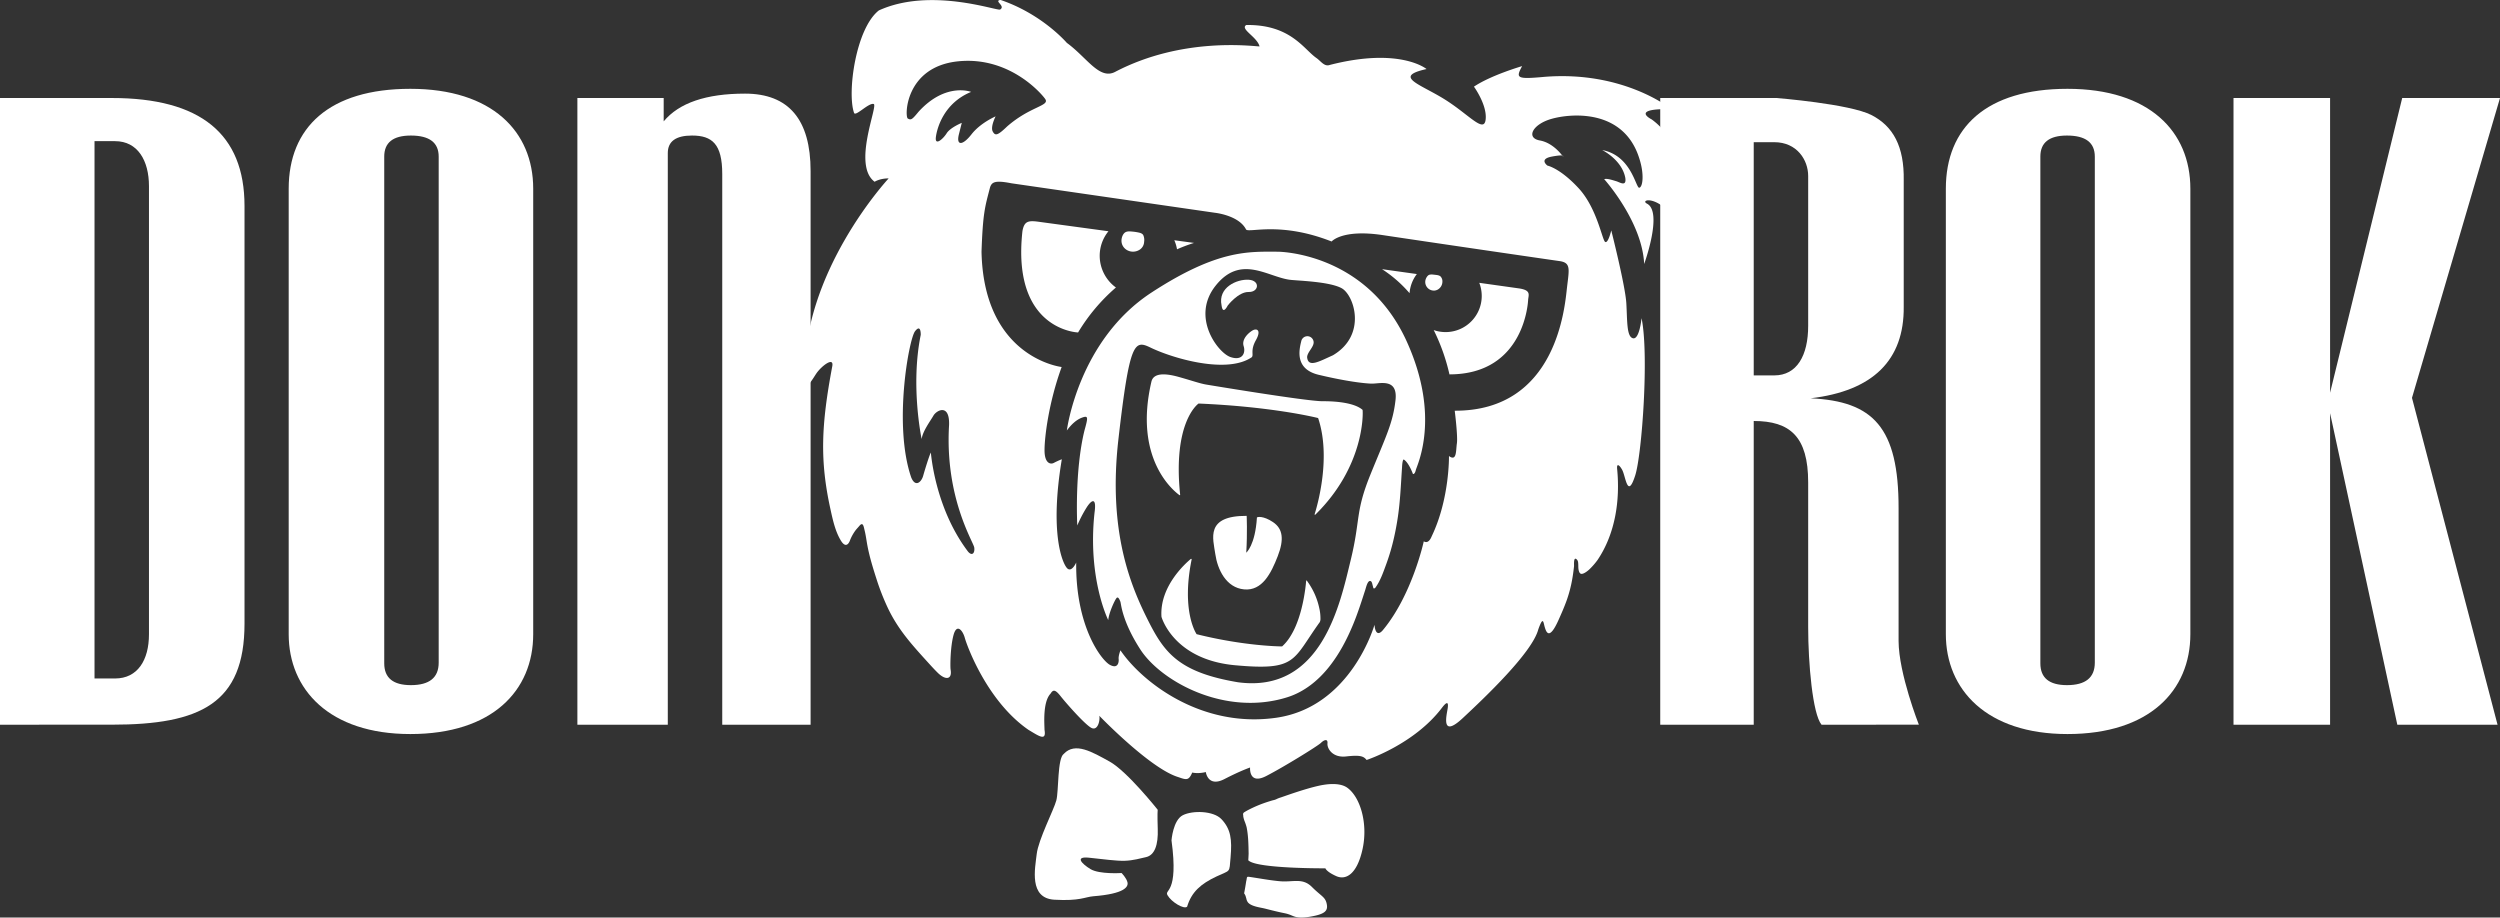
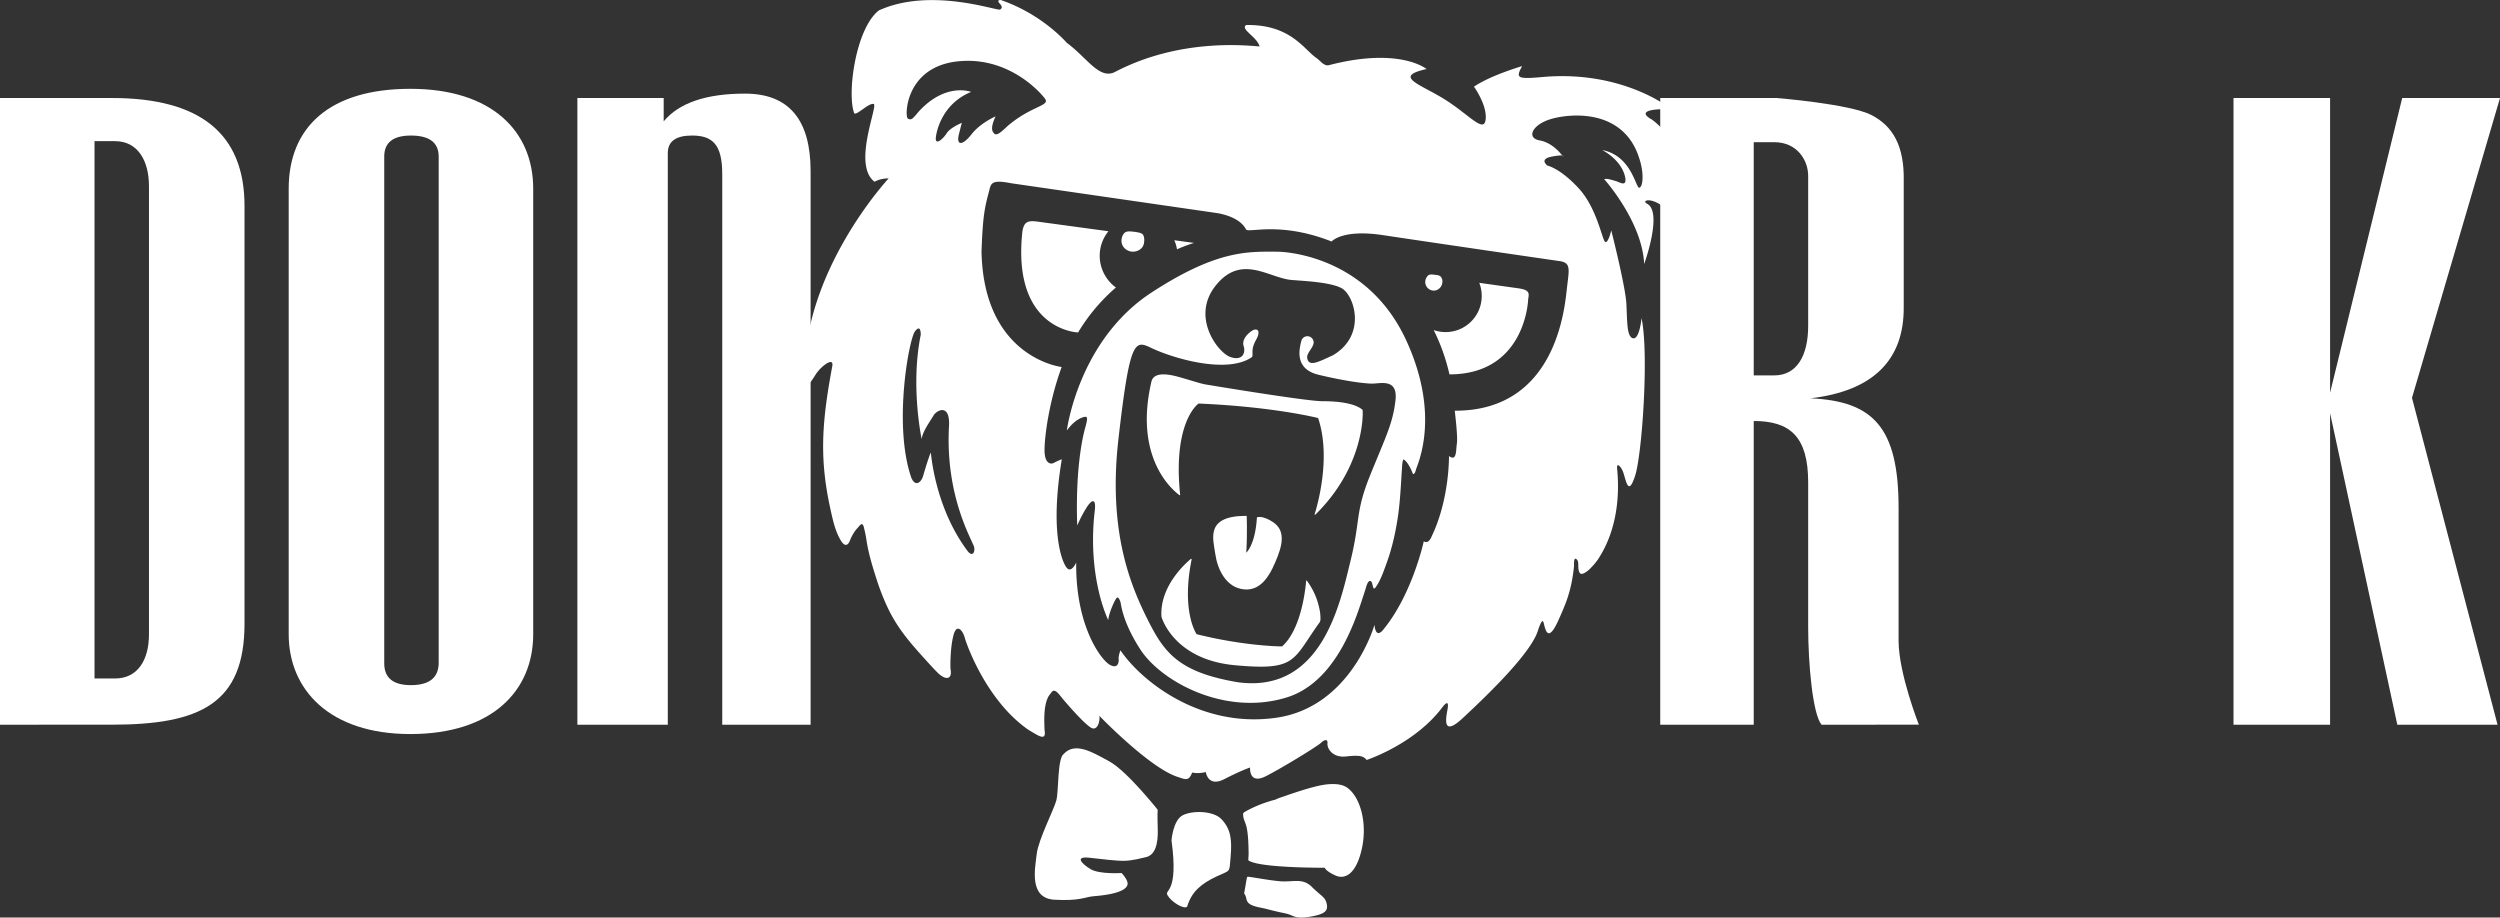
<svg xmlns="http://www.w3.org/2000/svg" viewBox="0 0 2433.39 893.08">
  <rect x="0" y="0" width="2433.39" height="893.08" fill="#333333" stroke="none" />
  <defs>
    <style>.cls-1{fill:#fff;}</style>
  </defs>
  <title>Asset 22</title>
  <g id="Layer_2" data-name="Layer 2">
    <g id="Layer_1-2" data-name="Layer 1">
      <path class="cls-1" d="M0,705.4V95.4H108.94C195,95.4,238,130.2,238,200.46V607c0,77.71-43,98.37-129.06,98.37ZM145,181.19c0-24.94-11-43.79-33-43.79H92v523h20c22,0,33-17.95,33-43Z" />
      <path class="cls-1" d="M703,705.4V169.3c0-29.1-9.83-37.37-29.44-37.37Q650,131.93,650,149V705.4H562V95.4h84v22.73q22.44-27,79.18-27c42.55,0,63.82,25.26,63.82,75.36V705.4Z" />
      <path class="cls-1" d="M281,183.66c0-59.56,39.46-97.21,118.41-97.21C479.13,86.45,519,128,519,183.66V617.28c0,55-39.87,97.21-119.59,97.21-79,0-118.41-43.49-118.41-97.21Zm146-31.24q0-20.49-27.09-20.49-25.92,0-25.91,20.49V645.68q0,21.2,25.91,21.2Q427,666.88,427,645Z" />
      <path class="cls-1" d="M1773,705.4c-8.65-10.41-13-59.45-13-95V469.53c0-44.6-17.67-59.75-53-59.75V705.4h-91V95.4h113.17s71.06,5.66,92.38,16.56,32,30.81,31.45,63.54V298.58c.53,51.86-29.88,82-90.67,89.1,60.79,2.84,85.82,28,85.67,107.32V624c.15,31.75,19.74,81.38,19.74,81.38Zm-13-534.12c0-15.65-11-32.88-33-32.88h-20v227h20c22,0,33-19.27,33-48.27Z" />
-       <path class="cls-1" d="M1894,183.66c0-59.56,39.46-97.21,118.41-97.21,79.72,0,119.59,41.54,119.59,97.21V617.28c0,55-39.87,97.21-119.59,97.21-79,0-118.41-43.49-118.41-97.21Zm145-31.24q0-20.49-27.09-20.49-25.92,0-25.91,20.49V645.68q0,21.2,25.91,21.2,27.08,0,27.09-21.91Z" />
      <path class="cls-1" d="M2333.44,705.4,2268,402.18V705.4h-94V95.4h94V382.29L2338.2,95.4h95.19l-85.67,291.87L2431,705.4Z" />
      <path class="cls-1" d="M1126.85,788.18s-29.8-37.57-46.88-46.95c-16.78-9.22-33.49-19.32-44.56-7.41-6.25,4.33-4.81,36.08-7.21,45.22s-17.5,38.13-19.12,52.32c-1.59,13.89-7.82,42.93,17.19,44.38s29.8-2.73,38-3.37c30.27-2.38,34.15-9.14,33.19-13.47s-5.77-9.14-5.77-9.14-21.65,1.44-30.31-3.85S1046,833.4,1060,834.85s26.24,3.22,34.64,3,15.61-2.45,20.68-3.52c8.79-1.88,12.09-12.32,11.58-27.33S1126.85,788.18,1126.85,788.18Z" />
      <path class="cls-1" d="M1140.29,818s1.44-19.73,11.06-24.54,29.81-4.3,37.53,3.85c9.19,9.72,10.42,19.79,8.9,37.29-1.36,15.54.29,11.9-13.71,18.52-15.2,7.17-24.27,15-28.6,29.43-3.16,2.8-15.29-4.6-19-11.08C1132.82,865.24,1147.5,870.93,1140.29,818Z" />
      <path class="cls-1" d="M1395.8,282.85l.31,0a8.19,8.19,0,0,0,3-.8,8.94,8.94,0,0,0,4.86-7.68v-.1a6.89,6.89,0,0,0-1.78-5.14c-1.24-1.17-3.22-1.4-4.83-1.58-2-.21-4.08-.63-6-.12s-3.47,3.37-3.88,5.21A8.38,8.38,0,0,0,1395.8,282.85Z" />
      <path class="cls-1" d="M1607.71,116.25s-22-10.84,19.13-10c0,0-46.1-37.78-123.86-31.42-26.9,2.44-27.76,1.26-21.41-10.48,0,0-30.27,8.79-46.9,20,0,0,12.87,17.61,11.41,31.79s-16.15-4.65-40.11-19.56-50.46-22-17.44-29.38c0,0-25.64-21.56-94.12-4-5.38,2-8.82-3.82-13.06-6.74-12.4-8.56-25.19-32.73-68.3-32.12-6.37,3.95,10.63,11.54,12.94,20.84-6.85-.11-74.79-9.61-140.59,24.79-15.33,8-27.33-13.91-47-28.25,0,0-23.83-28-64.59-41.8-6.85,1,5.38,5.79-.33,9.37C971,11,905.81-12.84,855.43,10.15c-22.5,17.61-31,80.17-24.13,99.73,1.46,3.91,14.23-10.12,19.12-8.65,4.56,1.36-21.1,59.55.91,75.69,0,0,4.86-3.29,13.66-3.29,0,0-85.22,91.44-81.8,196.59-.09,13.2,8.72-2.88,11.5-6.85,5.13-7.33,17.21-16.47,15.4-6.84-10.76,57.22-12.21,91.52-1.78,139.05,2.26,10.3,4.7,21.84,10.36,30.92,2.91,4.67,6.18,5.63,8.55-.21a42.28,42.28,0,0,1,5.57-10.15c1.16-1.49,2.48-2.82,3.68-4.26,3.61-4.35,4.19.69,5.08,4.27,1.2,4.77,1.78,9.66,2.67,14.48,2.08,11.24,5.51,22.29,9,33.18a225.93,225.93,0,0,0,10.33,26.61c10.49,22.67,24.65,37.76,41.42,56.25,2.47,2.73,5,5.43,7.59,8,7.83,7.82,14.43,6.85,12.72-2.94-.43-2.4-.39-21.77,2.86-33.67,3.18-11.62,9-4.4,11,2.93s21.55,61.5,61.9,89.38c10.27,6.12,17.61,11.5,15.65,0,0-4.89-2-26.9,5.87-35.21,2.44-3.91,4.4-4.4,9.78,2.44s23.48,27.39,29.84,30.82,8.8-7.34,7.82-11.74c0,0,49.4,51.35,76.79,59.67,8.31,2.93,10.27,3.42,13.69-4.41,0,0,5.38,1.47,13.21-.48,0,0,1.95,15.19,18.09,6.86s25-11.27,25-11.27-1.47,17.12,15.65,8.32,50.37-29.35,53.31-32.28,6.84-4.4,6.36.49,4.89,14.18,18.09,12.71,17-.49,20,3.43c0,0,46.61-15.27,73.51-51,4.89-6.36,6.36-5.38,5.38,1s-6.85,29.34,14.67,9.29,67.68-63.87,73.55-86.37c4.89-13.69,4.89-6.85,6.36-2s4.4,12.71,13.2-6.85c2.91-6.47,5.79-13,8.16-19.65a128,128,0,0,0,5.25-20c.5-2.79.92-5.59,1.28-8.41.2-1.54.38-3.09.55-4.65.1-.92-.79-10.46,3-6.15a5.13,5.13,0,0,1,1,2.87c.35,2.93-.16,5.7.9,8.53a3.7,3.7,0,0,0,1.42,2c2.35,1.35,7.58-3.07,9-4.52a67.08,67.08,0,0,0,7.58-8.76c17.32-25.71,22-58.17,19.07-88.42-.69-7,2.88-3,4.87.69,3.52,6.46,5.14,29.1,12.72,5.38,6.59-20.63,13.49-118.24,6.15-153,0,0-2,21-8.31,19.56S1584,312.3,1583,295.18s-14.67-70.92-14.67-70.92-2.94,12.72-5.87,11.25-7.83-32.77-25.92-52.33-30.33-22-30.33-22-8.8-6.36,4.41-8.8c6.08-1.13,8.83-1.22,10-1-2.35-3.1-10.36-12.62-21.79-14.66-13.7-2.45-7.34-15.66,11.25-21s70.43-10.27,85.59,38.64c4.89,15.16,3.42,27.39,0,28.37s-7.34-31.3-36.19-36.68c0,0,19.07,9.29,22.49,26.9,1.47,9.29-5.38,4.4-8.8,3.42s-8.8-2.93-11.74-2c0,0,37,41.06,38.93,82.6,0,0,18.45-50.67,2.73-58.75-6.75-3.47,7.74-8.65,25,11.84C1628.21,210.06,1651.89,148.59,1607.71,116.25ZM942.21,536.87c-33.08-43.68-36.12-98-36.18-96.36-1.58,3-5.77,16.62-7.46,22.64S891,474.8,886.9,464.61c-17.49-51.08-2.21-134.42,3.74-142.15s5.57,3.46,5.57,3.46c-10.15,49.88.89,101.43.89,101.43,1-7.67,8.27-17.23,11.43-22.73s16-12.06,15.25,9.18c-4.2,70.41,23.7,113.67,24.5,119.08S946.24,541.68,942.21,536.87Zm3.4-406.12c-8.76,11.25-15.06,11.17-12.26,0l2.8-11.17s-11.21,4.56-14.71,10.16-11.56,12.61-10.51,3.85,7.71-33.27,34.33-44.13c0,0-24.67-9.71-51.14,19.27-6.3,7.7-7.35,8.4-10.5,6.65s-2.81-50.43,49-55.69S1016,94,1017.41,96.47c4.55,6.65-14.71,7-37.13,26.62-9.11,8.75-11.56,9.45-14,4.9s2.8-14.71,2.8-14.71S954.36,119.51,945.61,130.75Zm571.93,123.32c11.79,1.52,9.81,7.71,7.7,25.92s-9.8,120.13-109.27,119.78c0,0,3.15,24.87,2.1,31.87s0,17.86-7.7,12.26c0,0,.7,41.68-16.81,78.1-2.11,5.26-4.91,6.66-7.71,4.91,0,0-11.21,51.83-39.58,86.15-4.55,5.61-7.7,3.51-8.4-4.9,0,0-22.47,80-95.67,90.48S1111.27,663.5,1090.6,633c0,0-2.1,5.25-1.75,8.4s-.7,10.16-8.75,5.61-33.28-37.13-32.57-99.47c0,0-4.56,10.51-9.11,5.25s-16.81-34.32-4.9-105.77a72.53,72.53,0,0,0-7.71,3.51c-3.15,1.75-9.11.7-9.11-12.26s4.06-46.37,16.67-81.05c0,0-75.85-8.61-78-112.24,1.32-37.82,3.39-43.59,8.06-61.68,1.6-6.2,4.79-8.06,21-4.91l198.24,28.72s23.28,2.45,30.21,16.29c3.08,3.5,33.18-8.05,83.26,11.66,0,0,10.16-12.19,49.73-6.23C1392.75,235.9,1497.93,251.27,1517.54,254.07Z" />
      <path class="cls-1" d="M1410.83,364.4c74.06,0,76.58-72.5,76.58-72.5.42-4.94,3.16-9.46-9.1-11.21l-38.46-5.41a35.17,35.17,0,0,1-44.34,46A191.79,191.79,0,0,1,1410.83,364.4Z" />
      <path class="cls-1" d="M1162.19,236.44l-19.18-2.6a38,38,0,0,1,2.65,8.82A159.22,159.22,0,0,1,1162.19,236.44Z" />
      <path class="cls-1" d="M1086.19,279.84a38.23,38.23,0,0,1-15.79-30.75,37.72,37.72,0,0,1,8.52-24l-68.29-9.28c-10.27-1.4-13.65-.14-15.41,9-10.74,96.78,54.14,98.8,54.14,98.8A180.06,180.06,0,0,1,1086.19,279.84Z" />
      <path class="cls-1" d="M1280,579a70.77,70.77,0,0,0-3.65-7.22c-.71-1.23-1.46-2.44-2.25-3.62-.41-.61-.82-1.21-1.25-1.8a7.52,7.52,0,0,0-1-1.32c-.13-.12-.4-.09-.43.08-.11.65-.18,1.35-.23,1.93s-.11,1.18-.17,1.77c-.27,2.53-.59,5.06-1,7.57-.5,3.36-1.1,6.71-1.81,10-.81,3.84-1.76,7.64-2.88,11.4a107.17,107.17,0,0,1-4.18,11.66,70.44,70.44,0,0,1-5.72,10.83,44.73,44.73,0,0,1-7.39,8.84.31.31,0,0,1-.2.07c-2.2,0-36.92-.38-83-11.88a.28.28,0,0,1-.17-.11c-1-1.57-14.79-23.28-4.78-72.63a.52.52,0,0,0-.84-.5c-5.65,4.7-30.47,27.08-28.52,56.26a.13.13,0,0,0,0,.06c.35,1.25,12.28,41.72,71.67,47.13,60.32,5.5,55.62-4.77,82.42-42a7.06,7.06,0,0,0,.65-3.55,43.07,43.07,0,0,0-1.09-9.73A68.52,68.52,0,0,0,1280,579Z" />
      <path class="cls-1" d="M1105.41,244.67a11.54,11.54,0,0,0,4.5-2.06,9.43,9.43,0,0,0,3.62-6.12c.06-.53.12-1.06.17-1.58a11.41,11.41,0,0,0-.83-5.9c-.69-1.48-2.45-2.19-4-2.54a46.48,46.48,0,0,0-6.85-1.07c-2-.16-4.06-.42-6,.36-2.94,1.21-4.31,5.24-4.42,8.16C1091.39,241.36,1098.47,246.23,1105.41,244.67Z" />
-       <path class="cls-1" d="M1215.4,272.29c-11.44-.7-30.12,7.47-26.38,25,.7,5.37,2.57,6.54,6.07,0,0,0,10.27-13.31,20.31-13.08S1226.85,273,1215.4,272.29Z" />
      <path class="cls-1" d="M1213.45,502.11c-40.59-.2-32.65,22.19-30.54,37.12s10.48,32.84,28.09,34.46,26.25-15.76,32.67-32.27,5-26.82-4.61-33.24-15.38-5.07-15.63-4.45c-1.64,27-10.38,34.24-10.38,34.24C1214.24,518.37,1213.45,502.11,1213.45,502.11Z" />
-       <path class="cls-1" d="M1372,285.37a35,35,0,0,1,7.1-18.63L1345.22,262A124.24,124.24,0,0,1,1372,285.37Z" />
      <path class="cls-1" d="M1243.66,245c-28.37-.05-58.38-2.22-122.59,39.58C1049.44,331.19,1038.42,419,1038.42,419c4.2-5.6,9.11-10.5,15.06-12.6s5.6,0,2.1,12.6c-9.81,39.93-7,92.47-7,92.47a123.12,123.12,0,0,1,9.1-17.52c4.91-7.7,9.81-10.15,7.71,4.91-7,64.09,13.31,104.72,13.31,104.72.7-7.36,6.3-19.27,8-21.37s3.15,1.75,3.85,3.51,1.38,18.46,19.27,46.23c20.42,31.7,83.35,65.84,143.59,46.58,16.16-5.17,29.61-16.11,40.08-29.23,10.06-12.58,17.61-27,23.74-41.88,4.53-11,8.1-22.27,11.75-33.56.65-2,2.15-8.9,4.83-8.34,1.52.32,1.8,2.46,2.13,3.69.24.94.49,1.88.74,2.81a1,1,0,0,0,.36.66c.43.28,1.33-.17,1.64-.58,5-6.85,7.79-15.3,10.71-23.2a205.94,205.94,0,0,0,7.5-25.66c1.48-6.52,2.69-13.1,3.68-19.71,2.43-16.22,3-32.49,4.13-48.82,0-.55.4-8.26,1.84-7.34,4.9,3.16,8.75,14,8.75,14s1.76.7,2.81-3.85,24.75-51.48-9-125.5C1329.46,245,1243.66,245,1243.66,245ZM1358.3,389.73c-2.57,22.18-9.11,34.56-24.28,71.92s-9.55,43.61-19.38,83.82c-10.12,41.36-27.84,129.6-109.61,118.62-57.15-9.57-71.55-28.49-87.22-59.55-17.09-33.84-39.51-86.68-29.19-177,10.92-95.56,15.56-96.8,31.29-89.2,21.77,10.54,74.36,26,98.53,9.34,2.1-2.33-1.64-6.53,4-16.57s.7-11.91-3.5-9.34-10.51,8.64-8.41,15.17-1.17,14.71-13.07,10.51-38.53-38.76-14.25-69.35,50.2-8.87,71.92-5.83c6.94,1,38.46,1.57,50.72,8.23s25,45.53-8.46,65.32c-13.54,6.07-24.11,12.37-25.1,1.86.12-5.25,7.59-10.62,6.19-15.76a6.1,6.1,0,0,0-11.83-.1c-2,8.24-6.85,27.3,16.87,33,26,6.19,43.52,8.35,51.46,8.59S1360.87,367.55,1358.3,389.73Z" />
      <path class="cls-1" d="M1326.18,398.87c-7.29-6.3-23.28-8.4-39-8.35s-112.84-16.16-112.84-16.16c-6.26-1-15-4.14-27.18-7.52s-24.09-4.31-26.36,4.4c-17.63,75.14,21.3,106.43,27.26,110.71a.41.41,0,0,0,.65-.38c-7.12-68.64,15.91-87.3,17.8-88.7a.38.38,0,0,1,.27-.08c70.35,3,112.6,13.21,116,14.06a.4.4,0,0,1,.29.27c12.68,37.94-.61,84.3-3.47,93.4a.42.42,0,0,0,.69.42c47.54-46.63,46.53-98,46-101.81A.51.51,0,0,0,1326.18,398.87Z" />
      <path class="cls-1" d="M1520.69,151.38c.46.62.71,1,.71,1S1522.1,151.65,1520.69,151.38Z" />
      <path class="cls-1" d="M1291.36,879.69c-1.45-6.77-5.29-7.25-14.43-16.4s-18.53-4.42-31-5.53c-8.05-.71-16-2.1-24-3.36-1.94-.3-3.88-.61-5.83-.89-1.13-.15-1.71-.17-2.06.15s-.43.86-.58,1.87c-.12.79-.29,1.57-.48,2.34q-.87,5.85-2,11.67a11.49,11.49,0,0,1,1.44,2.67c.26.9.51,1.8.77,2.7a8.44,8.44,0,0,0,1.62,3.59c3.59,4,12.15,4.74,16.92,6,20.68,5.29,17.92,3.85,23.21,5.65,4.55,1.56,7.09,4.45,21,2S1292.8,886.46,1291.36,879.69Z" />
-       <path class="cls-1" d="M1311.43,766.77c-8.18-5.89-22.73-3.11-28.43-1.8-7.09,1.63-14.07,3.76-21,6-3.47,1.13-6.92,2.31-10.37,3.5l-4.9,1.71a26.4,26.4,0,0,0-4.55,1.79,12.51,12.51,0,0,1-3,.93c-1.13.31-2.25.63-3.37,1-2.24.68-4.47,1.43-6.66,2.23a123,123,0,0,0-12.75,5.53,57,57,0,0,0-5.07,2.83,2.86,2.86,0,0,0-1.23,1.23,3.52,3.52,0,0,0,0,1.93c.08.59,0,1.15.17,1.73a28.41,28.41,0,0,0,1,3.52,48.19,48.19,0,0,1,2.15,6.37c1.69,8.45,1.78,17.09,1.93,25.68q-.12,3.19-.33,6.37a2.09,2.09,0,0,0,.65.57c9.62,7.69,74.42,7.3,74.42,7.3s.86,3.23,10.49,7.56,20.44-2,25.73-26.56S1324.17,776,1311.43,766.77Z" />
+       <path class="cls-1" d="M1311.43,766.77c-8.18-5.89-22.73-3.11-28.43-1.8-7.09,1.63-14.07,3.76-21,6-3.47,1.13-6.92,2.31-10.37,3.5l-4.9,1.71a26.4,26.4,0,0,0-4.55,1.79,12.51,12.51,0,0,1-3,.93c-1.13.31-2.25.63-3.37,1-2.24.68-4.47,1.43-6.66,2.23a123,123,0,0,0-12.75,5.53,57,57,0,0,0-5.07,2.83,2.86,2.86,0,0,0-1.23,1.23,3.52,3.52,0,0,0,0,1.93c.08.59,0,1.15.17,1.73a28.41,28.41,0,0,0,1,3.52,48.19,48.19,0,0,1,2.15,6.37c1.69,8.45,1.78,17.09,1.93,25.68q-.12,3.19-.33,6.37c9.62,7.69,74.42,7.3,74.42,7.3s.86,3.23,10.49,7.56,20.44-2,25.73-26.56S1324.17,776,1311.43,766.77Z" />
    </g>
  </g>
</svg>